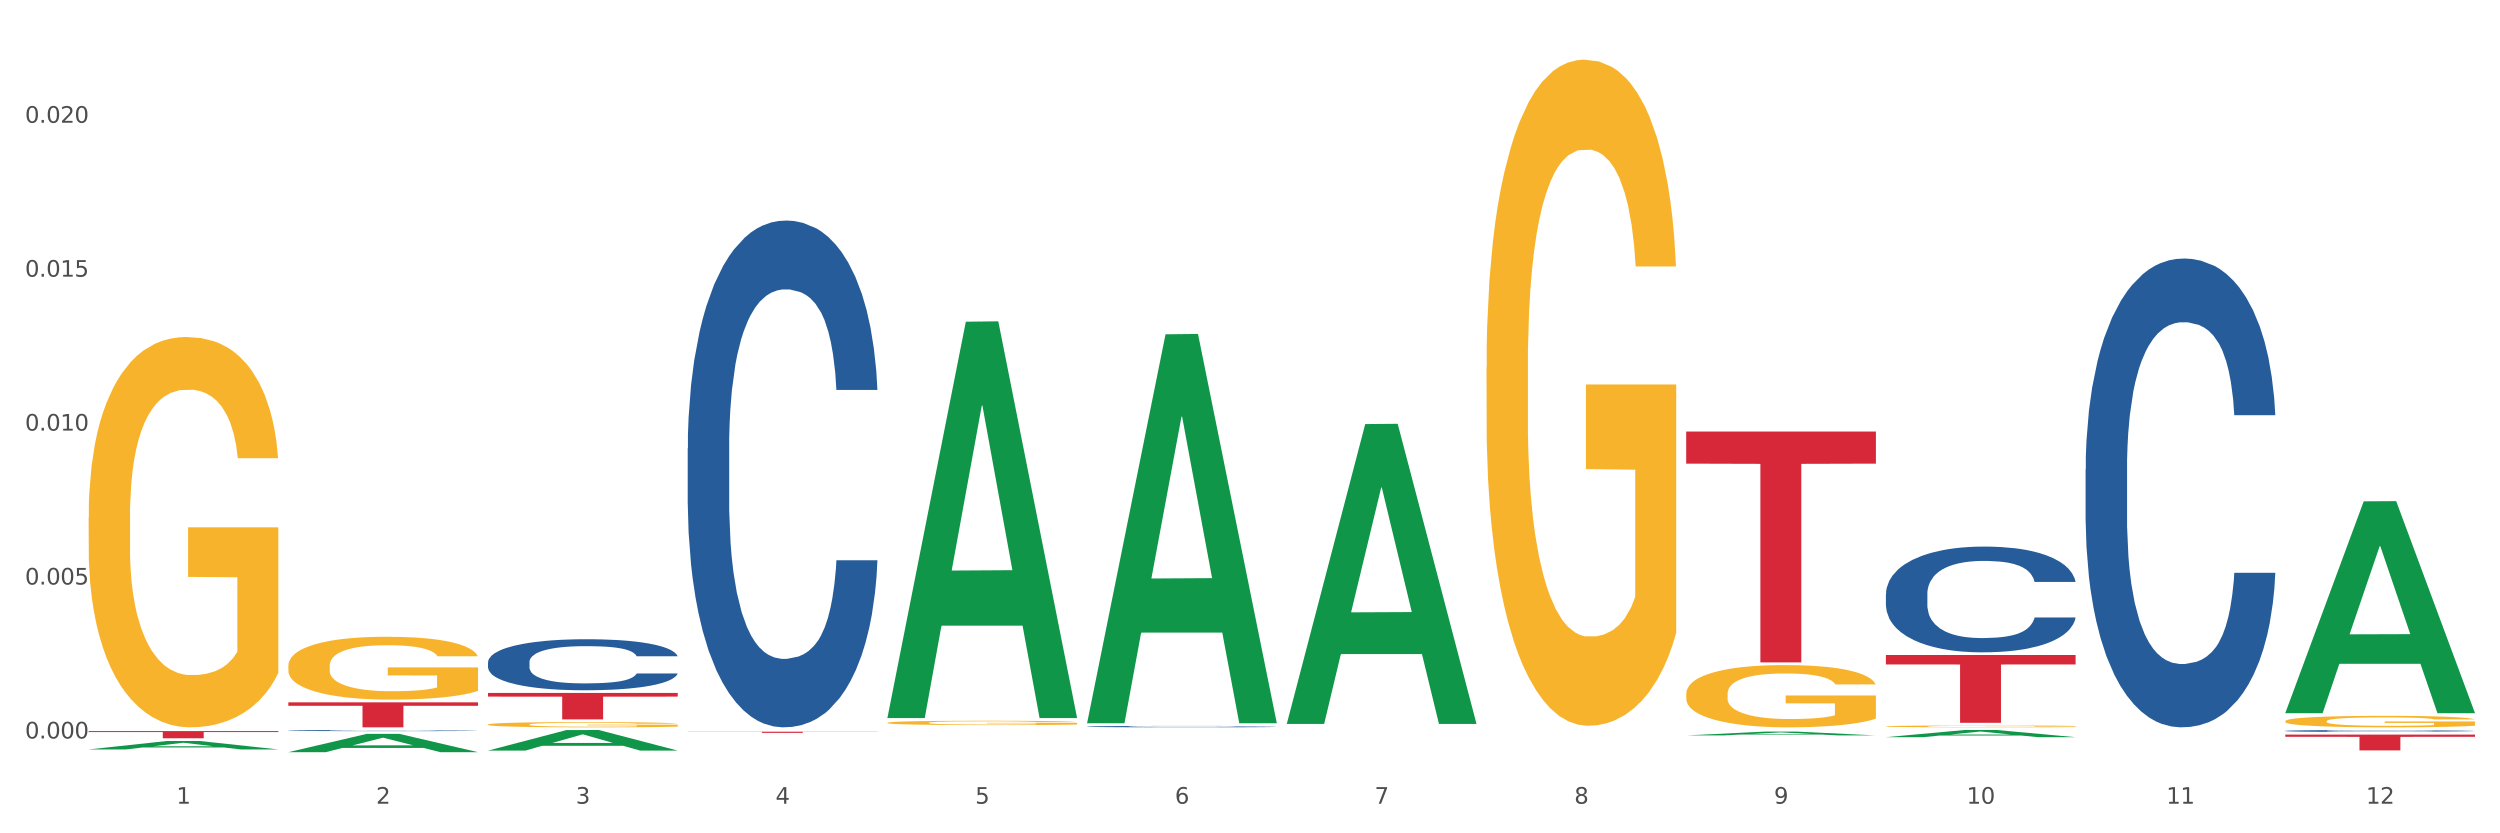
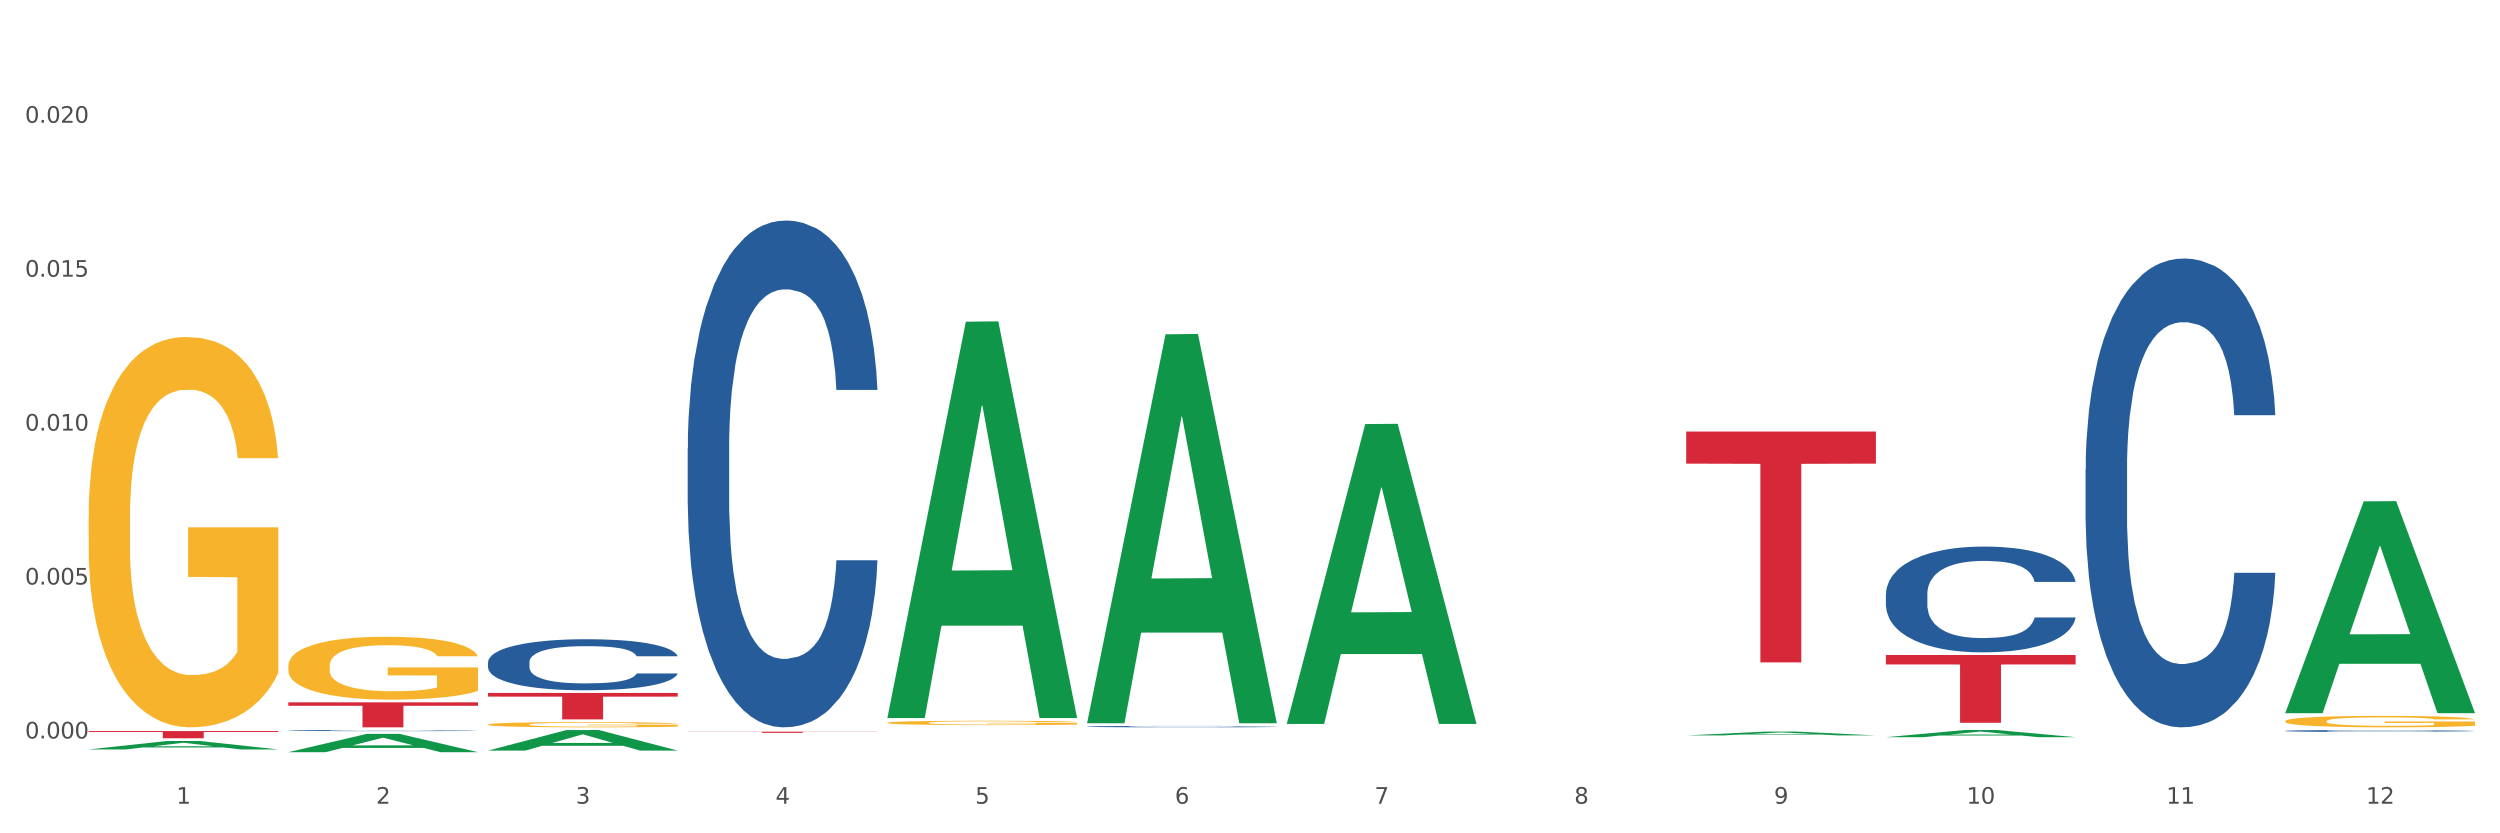
<svg xmlns="http://www.w3.org/2000/svg" xmlns:xlink="http://www.w3.org/1999/xlink" width="1080pt" height="360pt" viewBox="0 0 1080 360" version="1.1">
  <rect x="0" y="0" width="1080" height="360" fill="#333333" stroke="none" />
  <defs>
    <style type="text/css">*{stroke-linejoin: round; stroke-linecap: butt}</style>
  </defs>
  <g id="figure_1">
    <g id="patch_1">
      <path d="M 0 360  L 1080 360  L 1080 0  L 0 0  z " style="fill: #ffffff; stroke: #ffffff; stroke-linejoin: miter" />
    </g>
    <g id="axes_1">
      <g id="matplotlib.axis_1">
        <g id="xtick_1">
          <g id="text_1">
            <g style="fill: #4d4d4d" transform="translate(76.207 347.204) scale(0.096 -0.096)">
              <defs>
                <path id="DejaVuSans-31" d="M 794 531  L 1825 531  L 1825 4091  L 703 3866  L 703 4441  L 1819 4666  L 2450 4666  L 2450 531  L 3481 531  L 3481 0  L 794 0  L 794 531  z " transform="scale(0.016)" />
              </defs>
              <use xlink:href="#DejaVuSans-31" />
            </g>
          </g>
        </g>
        <g id="xtick_2">
          <g id="text_2">
            <g style="fill: #4d4d4d" transform="translate(162.476 347.204) scale(0.096 -0.096)">
              <defs>
                <path id="DejaVuSans-32" d="M 1228 531  L 3431 531  L 3431 0  L 469 0  L 469 531  Q 828 903 1448 1529  Q 2069 2156 2228 2338  Q 2531 2678 2651 2914  Q 2772 3150 2772 3378  Q 2772 3750 2511 3984  Q 2250 4219 1831 4219  Q 1534 4219 1204 4116  Q 875 4013 500 3803  L 500 4441  Q 881 4594 1212 4672  Q 1544 4750 1819 4750  Q 2544 4750 2975 4387  Q 3406 4025 3406 3419  Q 3406 3131 3298 2873  Q 3191 2616 2906 2266  Q 2828 2175 2409 1742  Q 1991 1309 1228 531  z " transform="scale(0.016)" />
              </defs>
              <use xlink:href="#DejaVuSans-32" />
            </g>
          </g>
        </g>
        <g id="xtick_3">
          <g id="text_3">
            <g style="fill: #4d4d4d" transform="translate(248.745 347.204) scale(0.096 -0.096)">
              <defs>
                <path id="DejaVuSans-33" d="M 2597 2516  Q 3050 2419 3304 2112  Q 3559 1806 3559 1356  Q 3559 666 3084 287  Q 2609 -91 1734 -91  Q 1441 -91 1130 -33  Q 819 25 488 141  L 488 750  Q 750 597 1062 519  Q 1375 441 1716 441  Q 2309 441 2620 675  Q 2931 909 2931 1356  Q 2931 1769 2642 2001  Q 2353 2234 1838 2234  L 1294 2234  L 1294 2753  L 1863 2753  Q 2328 2753 2575 2939  Q 2822 3125 2822 3475  Q 2822 3834 2567 4026  Q 2313 4219 1838 4219  Q 1578 4219 1281 4162  Q 984 4106 628 3988  L 628 4550  Q 988 4650 1302 4700  Q 1616 4750 1894 4750  Q 2613 4750 3031 4423  Q 3450 4097 3450 3541  Q 3450 3153 3228 2886  Q 3006 2619 2597 2516  z " transform="scale(0.016)" />
              </defs>
              <use xlink:href="#DejaVuSans-33" />
            </g>
          </g>
        </g>
        <g id="xtick_4">
          <g id="text_4">
            <g style="fill: #4d4d4d" transform="translate(335.014 347.204) scale(0.096 -0.096)">
              <defs>
                <path id="DejaVuSans-34" d="M 2419 4116  L 825 1625  L 2419 1625  L 2419 4116  z M 2253 4666  L 3047 4666  L 3047 1625  L 3713 1625  L 3713 1100  L 3047 1100  L 3047 0  L 2419 0  L 2419 1100  L 313 1100  L 313 1709  L 2253 4666  z " transform="scale(0.016)" />
              </defs>
              <use xlink:href="#DejaVuSans-34" />
            </g>
          </g>
        </g>
        <g id="xtick_5">
          <g id="text_5">
            <g style="fill: #4d4d4d" transform="translate(421.284 347.204) scale(0.096 -0.096)">
              <defs>
                <path id="DejaVuSans-35" d="M 691 4666  L 3169 4666  L 3169 4134  L 1269 4134  L 1269 2991  Q 1406 3038 1543 3061  Q 1681 3084 1819 3084  Q 2600 3084 3056 2656  Q 3513 2228 3513 1497  Q 3513 744 3044 326  Q 2575 -91 1722 -91  Q 1428 -91 1123 -41  Q 819 9 494 109  L 494 744  Q 775 591 1075 516  Q 1375 441 1709 441  Q 2250 441 2565 725  Q 2881 1009 2881 1497  Q 2881 1984 2565 2268  Q 2250 2553 1709 2553  Q 1456 2553 1204 2497  Q 953 2441 691 2322  L 691 4666  z " transform="scale(0.016)" />
              </defs>
              <use xlink:href="#DejaVuSans-35" />
            </g>
          </g>
        </g>
        <g id="xtick_6">
          <g id="text_6">
            <g style="fill: #4d4d4d" transform="translate(507.553 347.204) scale(0.096 -0.096)">
              <defs>
                <path id="DejaVuSans-36" d="M 2113 2584  Q 1688 2584 1439 2293  Q 1191 2003 1191 1497  Q 1191 994 1439 701  Q 1688 409 2113 409  Q 2538 409 2786 701  Q 3034 994 3034 1497  Q 3034 2003 2786 2293  Q 2538 2584 2113 2584  z M 3366 4563  L 3366 3988  Q 3128 4100 2886 4159  Q 2644 4219 2406 4219  Q 1781 4219 1451 3797  Q 1122 3375 1075 2522  Q 1259 2794 1537 2939  Q 1816 3084 2150 3084  Q 2853 3084 3261 2657  Q 3669 2231 3669 1497  Q 3669 778 3244 343  Q 2819 -91 2113 -91  Q 1303 -91 875 529  Q 447 1150 447 2328  Q 447 3434 972 4092  Q 1497 4750 2381 4750  Q 2619 4750 2861 4703  Q 3103 4656 3366 4563  z " transform="scale(0.016)" />
              </defs>
              <use xlink:href="#DejaVuSans-36" />
            </g>
          </g>
        </g>
        <g id="xtick_7">
          <g id="text_7">
            <g style="fill: #4d4d4d" transform="translate(593.822 347.204) scale(0.096 -0.096)">
              <defs>
                <path id="DejaVuSans-37" d="M 525 4666  L 3525 4666  L 3525 4397  L 1831 0  L 1172 0  L 2766 4134  L 525 4134  L 525 4666  z " transform="scale(0.016)" />
              </defs>
              <use xlink:href="#DejaVuSans-37" />
            </g>
          </g>
        </g>
        <g id="xtick_8">
          <g id="text_8">
            <g style="fill: #4d4d4d" transform="translate(680.091 347.204) scale(0.096 -0.096)">
              <defs>
                <path id="DejaVuSans-38" d="M 2034 2216  Q 1584 2216 1326 1975  Q 1069 1734 1069 1313  Q 1069 891 1326 650  Q 1584 409 2034 409  Q 2484 409 2743 651  Q 3003 894 3003 1313  Q 3003 1734 2745 1975  Q 2488 2216 2034 2216  z M 1403 2484  Q 997 2584 770 2862  Q 544 3141 544 3541  Q 544 4100 942 4425  Q 1341 4750 2034 4750  Q 2731 4750 3128 4425  Q 3525 4100 3525 3541  Q 3525 3141 3298 2862  Q 3072 2584 2669 2484  Q 3125 2378 3379 2068  Q 3634 1759 3634 1313  Q 3634 634 3220 271  Q 2806 -91 2034 -91  Q 1263 -91 848 271  Q 434 634 434 1313  Q 434 1759 690 2068  Q 947 2378 1403 2484  z M 1172 3481  Q 1172 3119 1398 2916  Q 1625 2713 2034 2713  Q 2441 2713 2670 2916  Q 2900 3119 2900 3481  Q 2900 3844 2670 4047  Q 2441 4250 2034 4250  Q 1625 4250 1398 4047  Q 1172 3844 1172 3481  z " transform="scale(0.016)" />
              </defs>
              <use xlink:href="#DejaVuSans-38" />
            </g>
          </g>
        </g>
        <g id="xtick_9">
          <g id="text_9">
            <g style="fill: #4d4d4d" transform="translate(766.361 347.204) scale(0.096 -0.096)">
              <defs>
                <path id="DejaVuSans-39" d="M 703 97  L 703 672  Q 941 559 1184 500  Q 1428 441 1663 441  Q 2288 441 2617 861  Q 2947 1281 2994 2138  Q 2813 1869 2534 1725  Q 2256 1581 1919 1581  Q 1219 1581 811 2004  Q 403 2428 403 3163  Q 403 3881 828 4315  Q 1253 4750 1959 4750  Q 2769 4750 3195 4129  Q 3622 3509 3622 2328  Q 3622 1225 3098 567  Q 2575 -91 1691 -91  Q 1453 -91 1209 -44  Q 966 3 703 97  z M 1959 2075  Q 2384 2075 2632 2365  Q 2881 2656 2881 3163  Q 2881 3666 2632 3958  Q 2384 4250 1959 4250  Q 1534 4250 1286 3958  Q 1038 3666 1038 3163  Q 1038 2656 1286 2365  Q 1534 2075 1959 2075  z " transform="scale(0.016)" />
              </defs>
              <use xlink:href="#DejaVuSans-39" />
            </g>
          </g>
        </g>
        <g id="xtick_10">
          <g id="text_10">
            <g style="fill: #4d4d4d" transform="translate(849.576 347.204) scale(0.096 -0.096)">
              <defs>
                <path id="DejaVuSans-30" d="M 2034 4250  Q 1547 4250 1301 3770  Q 1056 3291 1056 2328  Q 1056 1369 1301 889  Q 1547 409 2034 409  Q 2525 409 2770 889  Q 3016 1369 3016 2328  Q 3016 3291 2770 3770  Q 2525 4250 2034 4250  z M 2034 4750  Q 2819 4750 3233 4129  Q 3647 3509 3647 2328  Q 3647 1150 3233 529  Q 2819 -91 2034 -91  Q 1250 -91 836 529  Q 422 1150 422 2328  Q 422 3509 836 4129  Q 1250 4750 2034 4750  z " transform="scale(0.016)" />
              </defs>
              <use xlink:href="#DejaVuSans-31" />
              <use xlink:href="#DejaVuSans-30" transform="translate(63.623 0)" />
            </g>
          </g>
        </g>
        <g id="xtick_11">
          <g id="text_11">
            <g style="fill: #4d4d4d" transform="translate(935.845 347.204) scale(0.096 -0.096)">
              <use xlink:href="#DejaVuSans-31" />
              <use xlink:href="#DejaVuSans-31" transform="translate(63.623 0)" />
            </g>
          </g>
        </g>
        <g id="xtick_12">
          <g id="text_12">
            <g style="fill: #4d4d4d" transform="translate(1022.114 347.204) scale(0.096 -0.096)">
              <use xlink:href="#DejaVuSans-31" />
              <use xlink:href="#DejaVuSans-32" transform="translate(63.623 0)" />
            </g>
          </g>
        </g>
        <g id="xtick_13" />
        <g id="xtick_14" />
        <g id="xtick_15" />
        <g id="xtick_16" />
        <g id="xtick_17" />
        <g id="xtick_18" />
        <g id="xtick_19" />
        <g id="xtick_20" />
        <g id="xtick_21" />
        <g id="xtick_22" />
        <g id="xtick_23" />
      </g>
      <g id="matplotlib.axis_2">
        <g id="ytick_1">
          <g id="text_13">
            <g style="fill: #4d4d4d" transform="translate(10.8 319.019) scale(0.096 -0.096)">
              <defs>
                <path id="DejaVuSans-2e" d="M 684 794  L 1344 794  L 1344 0  L 684 0  L 684 794  z " transform="scale(0.016)" />
              </defs>
              <use xlink:href="#DejaVuSans-30" />
              <use xlink:href="#DejaVuSans-2e" transform="translate(63.623 0)" />
              <use xlink:href="#DejaVuSans-30" transform="translate(95.41 0)" />
              <use xlink:href="#DejaVuSans-30" transform="translate(159.033 0)" />
              <use xlink:href="#DejaVuSans-30" transform="translate(222.656 0)" />
            </g>
          </g>
        </g>
        <g id="ytick_2">
          <g id="text_14">
            <g style="fill: #4d4d4d" transform="translate(10.8 252.523) scale(0.096 -0.096)">
              <use xlink:href="#DejaVuSans-30" />
              <use xlink:href="#DejaVuSans-2e" transform="translate(63.623 0)" />
              <use xlink:href="#DejaVuSans-30" transform="translate(95.41 0)" />
              <use xlink:href="#DejaVuSans-30" transform="translate(159.033 0)" />
              <use xlink:href="#DejaVuSans-35" transform="translate(222.656 0)" />
            </g>
          </g>
        </g>
        <g id="ytick_3">
          <g id="text_15">
            <g style="fill: #4d4d4d" transform="translate(10.8 186.027) scale(0.096 -0.096)">
              <use xlink:href="#DejaVuSans-30" />
              <use xlink:href="#DejaVuSans-2e" transform="translate(63.623 0)" />
              <use xlink:href="#DejaVuSans-30" transform="translate(95.41 0)" />
              <use xlink:href="#DejaVuSans-31" transform="translate(159.033 0)" />
              <use xlink:href="#DejaVuSans-30" transform="translate(222.656 0)" />
            </g>
          </g>
        </g>
        <g id="ytick_4">
          <g id="text_16">
            <g style="fill: #4d4d4d" transform="translate(10.8 119.531) scale(0.096 -0.096)">
              <use xlink:href="#DejaVuSans-30" />
              <use xlink:href="#DejaVuSans-2e" transform="translate(63.623 0)" />
              <use xlink:href="#DejaVuSans-30" transform="translate(95.41 0)" />
              <use xlink:href="#DejaVuSans-31" transform="translate(159.033 0)" />
              <use xlink:href="#DejaVuSans-35" transform="translate(222.656 0)" />
            </g>
          </g>
        </g>
        <g id="ytick_5">
          <g id="text_17">
            <g style="fill: #4d4d4d" transform="translate(10.8 53.035) scale(0.096 -0.096)">
              <use xlink:href="#DejaVuSans-30" />
              <use xlink:href="#DejaVuSans-2e" transform="translate(63.623 0)" />
              <use xlink:href="#DejaVuSans-30" transform="translate(95.41 0)" />
              <use xlink:href="#DejaVuSans-32" transform="translate(159.033 0)" />
              <use xlink:href="#DejaVuSans-30" transform="translate(222.656 0)" />
            </g>
          </g>
        </g>
        <g id="ytick_6" />
        <g id="ytick_7" />
        <g id="ytick_8" />
        <g id="ytick_9" />
        <g id="ytick_10" />
      </g>
      <g id="PolyCollection_1">
        <path d="M 38.283 323.752  L 38.367 323.749  L 72.164 320.106  L 86.189 320.102  L 120.239 323.759  L 104.017 323.759  L 96.666 322.908  L 61.771 322.908  L 61.518 322.921  L 54.421 323.759  L 38.283 323.759  L 38.283 323.752  L 66.165 322.399  L 92.272 322.396  L 79.345 320.882  L 79.176 320.875  L 79.007 320.885  L 66.08 322.396  L 66.165 322.399  L 38.283 323.752  z " clip-path="url(#pbfc8b47872)" style="fill: #109648" />
        <path d="M 728.437 186.43  L 810.392 186.43  L 810.392 200.289  L 778.154 200.383  L 778.154 286.159  L 760.481 286.159  L 760.481 200.383  L 728.437 200.289  L 728.437 186.524  L 728.437 186.43  z " clip-path="url(#pbfc8b47872)" style="fill: #d62839" />
        <path d="M 297.091 316.087  L 379.046 316.087  L 379.046 316.158  L 346.808 316.159  L 346.808 316.598  L 329.135 316.598  L 329.135 316.159  L 297.091 316.158  L 297.091 316.088  L 297.091 316.087  z " clip-path="url(#pbfc8b47872)" style="fill: #d62839" />
        <path d="M 38.283 223.504  L 38.38 223.35  L 38.38 217.806  L 38.573 213.032  L 39.541 201.482  L 40.992 191.933  L 42.057 186.851  L 43.121 182.693  L 44.379 178.535  L 45.927 174.223  L 48.733 167.909  L 50.475 164.675  L 52.603 161.286  L 56.474 156.358  L 59.28 153.586  L 62.183 151.276  L 66.924 148.504  L 70.02 147.272  L 73.31 146.348  L 77.277 145.732  L 80.277 145.578  L 86.857 146.04  L 92.469 147.426  L 95.178 148.504  L 98.661 150.352  L 100.5 151.584  L 103.499 154.048  L 106.596 157.282  L 108.724 160.054  L 111.917 165.291  L 114.336 170.527  L 116.562 176.995  L 117.723 181.461  L 118.594 185.619  L 119.368 190.393  L 120.142 197.94  L 102.725 197.94  L 102.048 192.549  L 100.983 187.467  L 99.435 182.539  L 98.081 179.459  L 95.758 175.609  L 93.63 173.145  L 91.404 171.297  L 88.695 169.757  L 86.566 168.987  L 83.567 168.371  L 77.664 168.525  L 73.697 169.757  L 70.988 171.297  L 69.246 172.683  L 67.698 174.223  L 65.956 176.379  L 63.924 179.613  L 62.473 182.539  L 61.022 186.235  L 59.86 189.931  L 58.796 194.243  L 57.925 198.864  L 57.248 203.638  L 56.667 209.49  L 56.184 219.192  L 56.184 240.291  L 56.377 245.065  L 56.861 251.379  L 57.441 256.153  L 58.409 261.851  L 59.28 265.702  L 60.925 271.246  L 62.763 275.866  L 64.215 278.792  L 65.666 281.256  L 68.182 284.644  L 70.988 287.416  L 73.407 289.11  L 76.697 290.65  L 78.922 291.266  L 80.857 291.574  L 85.599 291.574  L 88.985 291.112  L 92.759 290.034  L 95.662 288.648  L 98.081 286.954  L 100.79 284.182  L 102.532 281.564  L 102.532 249.377  L 81.244 249.223  L 81.244 227.816  L 120.239 227.816  L 120.239 290.65  L 118.594 293.884  L 116.755 296.81  L 114.82 299.429  L 111.917 302.663  L 108.434 305.743  L 105.338 307.899  L 102.048 309.747  L 98.177 311.441  L 93.146 312.981  L 90.05 313.597  L 86.179 314.059  L 81.631 314.213  L 77.664 313.905  L 73.794 313.135  L 69.73 311.749  L 65.763 309.747  L 62.763 307.745  L 59.764 305.281  L 56.571 302.047  L 54.055 298.966  L 52.12 296.194  L 49.991 292.652  L 47.669 288.032  L 45.927 283.874  L 44.379 279.562  L 42.734 274.018  L 41.573 269.244  L 40.412 263.237  L 39.734 258.771  L 38.96 251.841  L 38.38 242.139  L 38.283 223.504  z " clip-path="url(#pbfc8b47872)" style="fill: #f7b32b" />
        <path d="M 124.552 303.404  L 206.508 303.404  L 206.508 304.906  L 174.269 304.916  L 174.269 314.213  L 156.597 314.213  L 156.597 304.916  L 124.552 304.906  L 124.552 303.414  L 124.552 303.404  z " clip-path="url(#pbfc8b47872)" style="fill: #d62839" />
        <path d="M 38.283 315.818  L 120.239 315.818  L 120.239 316.253  L 88 316.256  L 88 318.944  L 70.327 318.944  L 70.327 316.256  L 38.283 316.253  L 38.283 315.821  L 38.283 315.818  z " clip-path="url(#pbfc8b47872)" style="fill: #d62839" />
        <path d="M 124.552 315.591  L 124.649 315.591  L 124.649 315.578  L 124.94 315.561  L 126.005 315.53  L 127.362 315.506  L 129.687 315.479  L 130.946 315.467  L 132.593 315.454  L 135.983 315.433  L 139.858 315.415  L 142.571 315.405  L 144.605 315.399  L 149.158 315.388  L 151.774 315.383  L 154.486 315.379  L 156.811 315.376  L 160.686 315.373  L 163.786 315.372  L 167.371 315.371  L 170.374 315.372  L 174.346 315.374  L 180.158 315.379  L 182.386 315.382  L 185.389 315.387  L 188.489 315.395  L 191.008 315.402  L 193.914 315.412  L 196.917 315.426  L 199.824 315.443  L 201.858 315.458  L 203.505 315.475  L 204.958 315.495  L 206.024 315.517  L 206.508 315.535  L 188.78 315.535  L 188.296 315.519  L 187.327 315.501  L 186.358 315.489  L 185.292 315.479  L 183.646 315.468  L 182.192 315.46  L 179.771 315.452  L 177.543 315.447  L 175.702 315.443  L 173.474 315.441  L 168.727 315.438  L 165.336 315.438  L 163.205 315.439  L 160.589 315.441  L 158.361 315.444  L 155.746 315.45  L 153.711 315.455  L 151.677 315.463  L 150.515 315.468  L 148.771 315.478  L 147.608 315.486  L 146.058 315.5  L 145.186 315.51  L 143.636 315.536  L 142.958 315.554  L 142.668 315.567  L 142.474 315.582  L 142.474 315.651  L 143.055 315.683  L 143.54 315.696  L 144.315 315.711  L 145.768 315.731  L 147.899 315.75  L 150.127 315.764  L 151.968 315.773  L 153.711 315.779  L 155.455 315.784  L 157.586 315.788  L 159.33 315.791  L 161.946 315.794  L 165.046 315.795  L 167.468 315.795  L 172.408 315.793  L 174.636 315.79  L 176.768 315.787  L 179.092 315.782  L 180.933 315.777  L 181.999 315.773  L 183.742 315.765  L 185.099 315.756  L 186.261 315.745  L 187.036 315.736  L 187.908 315.723  L 188.586 315.708  L 188.78 315.7  L 206.508 315.7  L 206.12 315.716  L 205.442 315.731  L 204.086 315.752  L 203.02 315.765  L 201.374 315.779  L 199.63 315.792  L 197.208 315.806  L 194.98 315.816  L 192.655 315.825  L 190.136 315.833  L 185.583 315.844  L 183.936 315.847  L 180.449 315.853  L 177.736 315.856  L 173.764 315.859  L 169.696 315.861  L 165.433 315.861  L 161.655 315.86  L 157.49 315.858  L 154.874 315.855  L 151.968 315.851  L 148.577 315.845  L 145.38 315.837  L 142.377 315.828  L 139.568 315.818  L 136.952 315.806  L 133.562 315.787  L 131.043 315.768  L 129.202 315.751  L 127.943 315.736  L 126.683 315.717  L 126.005 315.704  L 124.94 315.673  L 124.552 315.644  L 124.552 315.591  z " clip-path="url(#pbfc8b47872)" style="fill: #255c99" />
        <path d="M 210.821 286.054  L 210.918 286.034  L 210.918 285.47  L 211.209 284.705  L 212.275 283.296  L 213.631 282.228  L 215.956 280.98  L 217.215 280.456  L 218.862 279.872  L 222.253 278.926  L 226.128 278.12  L 228.84 277.677  L 230.874 277.396  L 235.428 276.892  L 238.043 276.671  L 240.756 276.489  L 243.081 276.369  L 246.956 276.228  L 250.056 276.167  L 253.64 276.147  L 256.643 276.167  L 260.615 276.248  L 266.427 276.489  L 268.655 276.63  L 271.659 276.872  L 274.759 277.194  L 277.277 277.516  L 280.183 277.98  L 283.187 278.584  L 286.093 279.349  L 288.127 280.054  L 289.774 280.799  L 291.227 281.705  L 292.293 282.691  L 292.777 283.517  L 275.049 283.517  L 274.565 282.772  L 273.596 281.967  L 272.627 281.423  L 271.562 280.98  L 269.915 280.476  L 268.462 280.154  L 266.04 279.772  L 263.812 279.53  L 261.971 279.389  L 259.743 279.268  L 254.996 279.147  L 251.606 279.147  L 249.474 279.188  L 246.859 279.288  L 244.631 279.429  L 242.015 279.671  L 239.981 279.933  L 237.946 280.275  L 236.784 280.517  L 235.04 280.96  L 233.878 281.322  L 232.328 281.946  L 231.456 282.389  L 229.906 283.537  L 229.228 284.383  L 228.937 284.967  L 228.743 285.611  L 228.743 288.752  L 229.324 290.162  L 229.809 290.766  L 230.584 291.451  L 232.037 292.337  L 234.168 293.203  L 236.396 293.827  L 238.237 294.209  L 239.981 294.491  L 241.724 294.713  L 243.856 294.914  L 245.599 295.035  L 248.215 295.156  L 251.315 295.216  L 253.737 295.216  L 258.677 295.116  L 260.905 295.015  L 263.037 294.874  L 265.362 294.652  L 267.202 294.411  L 268.268 294.23  L 270.012 293.847  L 271.368 293.444  L 272.53 292.981  L 273.305 292.578  L 274.177 291.974  L 274.855 291.29  L 275.049 290.927  L 292.777 290.927  L 292.39 291.652  L 291.712 292.357  L 290.355 293.303  L 289.29 293.847  L 287.643 294.511  L 285.899 295.075  L 283.477 295.7  L 281.249 296.163  L 278.924 296.565  L 276.405 296.928  L 271.852 297.431  L 270.205 297.572  L 266.718 297.814  L 264.005 297.955  L 260.034 298.096  L 255.965 298.176  L 251.702 298.196  L 247.924 298.156  L 243.759 298.035  L 241.143 297.915  L 238.237 297.733  L 234.846 297.451  L 231.649 297.109  L 228.646 296.706  L 225.837 296.243  L 223.221 295.72  L 219.831 294.854  L 217.312 294.008  L 215.471 293.223  L 214.212 292.558  L 212.953 291.713  L 212.275 291.129  L 211.209 289.719  L 210.821 288.41  L 210.821 286.054  z " clip-path="url(#pbfc8b47872)" style="fill: #255c99" />
        <path d="M 297.091 193.645  L 297.187 193.445  L 297.187 187.846  L 297.478 180.248  L 298.544 166.252  L 299.9 155.655  L 302.225 143.258  L 303.484 138.059  L 305.131 132.261  L 308.522 122.863  L 312.397 114.866  L 315.109 110.467  L 317.144 107.667  L 321.697 102.669  L 324.312 100.469  L 327.025 98.67  L 329.35 97.47  L 333.225 96.071  L 336.325 95.471  L 339.909 95.271  L 342.912 95.471  L 346.884 96.27  L 352.697 98.67  L 354.925 100.069  L 357.928 102.469  L 361.028 105.668  L 363.546 108.867  L 366.453 113.466  L 369.456 119.464  L 372.362 127.062  L 374.396 134.06  L 376.043 141.459  L 377.496 150.456  L 378.562 160.254  L 379.046 168.451  L 361.318 168.451  L 360.834 161.053  L 359.865 153.055  L 358.896 147.657  L 357.831 143.258  L 356.184 138.259  L 354.731 135.06  L 352.309 131.261  L 350.081 128.862  L 348.24 127.462  L 346.012 126.263  L 341.265 125.063  L 337.875 125.063  L 335.744 125.463  L 333.128 126.462  L 330.9 127.862  L 328.284 130.261  L 326.25 132.861  L 324.215 136.26  L 323.053 138.659  L 321.309 143.058  L 320.147 146.657  L 318.597 152.856  L 317.725 157.254  L 316.175 168.651  L 315.497 177.049  L 315.206 182.848  L 315.012 189.246  L 315.012 220.438  L 315.594 234.434  L 316.078 240.432  L 316.853 247.231  L 318.306 256.028  L 320.437 264.626  L 322.665 270.824  L 324.506 274.623  L 326.25 277.423  L 327.994 279.622  L 330.125 281.622  L 331.869 282.821  L 334.484 284.021  L 337.584 284.621  L 340.006 284.621  L 344.947 283.621  L 347.175 282.621  L 349.306 281.222  L 351.631 279.022  L 353.472 276.623  L 354.537 274.823  L 356.281 271.024  L 357.637 267.025  L 358.8 262.427  L 359.575 258.428  L 360.446 252.429  L 361.125 245.631  L 361.318 242.032  L 379.046 242.032  L 378.659 249.23  L 377.981 256.228  L 376.625 265.626  L 375.559 271.024  L 373.912 277.623  L 372.168 283.221  L 369.746 289.419  L 367.518 294.018  L 365.193 298.017  L 362.675 301.616  L 358.121 306.615  L 356.475 308.015  L 352.987 310.414  L 350.275 311.814  L 346.303 313.213  L 342.234 314.013  L 337.972 314.213  L 334.194 313.813  L 330.028 312.613  L 327.412 311.414  L 324.506 309.614  L 321.115 306.815  L 317.919 303.416  L 314.916 299.417  L 312.106 294.818  L 309.491 289.619  L 306.1 281.022  L 303.581 272.624  L 301.741 264.826  L 300.481 258.228  L 299.222 249.83  L 298.544 244.031  L 297.478 230.035  L 297.091 217.039  L 297.091 193.645  z " clip-path="url(#pbfc8b47872)" style="fill: #255c99" />
        <path d="M 469.629 313.877  L 469.726 313.877  L 469.726 313.861  L 470.017 313.84  L 471.082 313.801  L 472.438 313.771  L 474.763 313.737  L 476.023 313.722  L 477.67 313.706  L 481.06 313.68  L 484.935 313.658  L 487.648 313.646  L 489.682 313.638  L 494.235 313.624  L 496.851 313.618  L 499.563 313.613  L 501.888 313.609  L 505.763 313.605  L 508.863 313.604  L 512.448 313.603  L 515.451 313.604  L 519.422 313.606  L 525.235 313.613  L 527.463 313.617  L 530.466 313.623  L 533.566 313.632  L 536.085 313.641  L 538.991 313.654  L 541.994 313.671  L 544.9 313.692  L 546.935 313.711  L 548.582 313.732  L 550.035 313.757  L 551.1 313.784  L 551.585 313.807  L 533.857 313.807  L 533.372 313.786  L 532.404 313.764  L 531.435 313.749  L 530.369 313.737  L 528.722 313.723  L 527.269 313.714  L 524.847 313.703  L 522.619 313.697  L 520.779 313.693  L 518.551 313.69  L 513.804 313.686  L 510.413 313.686  L 508.282 313.687  L 505.666 313.69  L 503.438 313.694  L 500.823 313.701  L 498.788 313.708  L 496.754 313.717  L 495.591 313.724  L 493.848 313.736  L 492.685 313.746  L 491.135 313.764  L 490.263 313.776  L 488.713 313.808  L 488.035 313.831  L 487.745 313.847  L 487.551 313.865  L 487.551 313.952  L 488.132 313.991  L 488.616 314.007  L 489.391 314.026  L 490.845 314.051  L 492.976 314.075  L 495.204 314.092  L 497.044 314.103  L 498.788 314.11  L 500.532 314.117  L 502.663 314.122  L 504.407 314.126  L 507.023 314.129  L 510.123 314.131  L 512.544 314.131  L 517.485 314.128  L 519.713 314.125  L 521.844 314.121  L 524.169 314.115  L 526.01 314.108  L 527.076 314.103  L 528.819 314.093  L 530.176 314.082  L 531.338 314.069  L 532.113 314.058  L 532.985 314.041  L 533.663 314.022  L 533.857 314.012  L 551.585 314.012  L 551.197 314.032  L 550.519 314.051  L 549.163 314.078  L 548.097 314.093  L 546.45 314.111  L 544.707 314.127  L 542.285 314.144  L 540.057 314.157  L 537.732 314.168  L 535.213 314.178  L 530.66 314.192  L 529.013 314.196  L 525.526 314.202  L 522.813 314.206  L 518.841 314.21  L 514.772 314.212  L 510.51 314.213  L 506.732 314.212  L 502.566 314.208  L 499.951 314.205  L 497.044 314.2  L 493.654 314.192  L 490.457 314.183  L 487.454 314.172  L 484.645 314.159  L 482.029 314.144  L 478.638 314.121  L 476.12 314.097  L 474.279 314.075  L 473.02 314.057  L 471.76 314.034  L 471.082 314.018  L 470.017 313.979  L 469.629 313.942  L 469.629 313.877  z " clip-path="url(#pbfc8b47872)" style="fill: #255c99" />
        <path d="M 814.706 256.649  L 814.803 256.607  L 814.803 255.439  L 815.093 253.853  L 816.159 250.932  L 817.515 248.721  L 819.84 246.134  L 821.1 245.049  L 822.746 243.839  L 826.137 241.877  L 830.012 240.208  L 832.724 239.29  L 834.759 238.706  L 839.312 237.663  L 841.928 237.204  L 844.64 236.829  L 846.965 236.578  L 850.84 236.286  L 853.94 236.161  L 857.524 236.119  L 860.527 236.161  L 864.499 236.328  L 870.312 236.829  L 872.54 237.121  L 875.543 237.621  L 878.643 238.289  L 881.162 238.957  L 884.068 239.916  L 887.071 241.168  L 889.977 242.754  L 892.012 244.214  L 893.658 245.758  L 895.112 247.636  L 896.177 249.68  L 896.662 251.391  L 878.934 251.391  L 878.449 249.847  L 877.48 248.178  L 876.512 247.052  L 875.446 246.134  L 873.799 245.09  L 872.346 244.423  L 869.924 243.63  L 867.696 243.129  L 865.856 242.837  L 863.627 242.587  L 858.881 242.336  L 855.49 242.336  L 853.359 242.42  L 850.743 242.629  L 848.515 242.921  L 845.899 243.421  L 843.865 243.964  L 841.831 244.673  L 840.668 245.174  L 838.924 246.092  L 837.762 246.843  L 836.212 248.136  L 835.34 249.054  L 833.79 251.433  L 833.112 253.185  L 832.821 254.395  L 832.628 255.731  L 832.628 262.24  L 833.209 265.161  L 833.693 266.413  L 834.468 267.831  L 835.921 269.667  L 838.053 271.462  L 840.281 272.755  L 842.121 273.548  L 843.865 274.132  L 845.609 274.591  L 847.74 275.008  L 849.484 275.259  L 852.099 275.509  L 855.199 275.634  L 857.621 275.634  L 862.562 275.426  L 864.79 275.217  L 866.921 274.925  L 869.246 274.466  L 871.087 273.965  L 872.152 273.59  L 873.896 272.797  L 875.252 271.962  L 876.415 271.003  L 877.19 270.168  L 878.062 268.916  L 878.74 267.498  L 878.934 266.746  L 896.662 266.746  L 896.274 268.249  L 895.596 269.709  L 894.24 271.67  L 893.174 272.797  L 891.527 274.174  L 889.784 275.342  L 887.362 276.636  L 885.134 277.595  L 882.809 278.43  L 880.29 279.181  L 875.737 280.224  L 874.09 280.516  L 870.602 281.017  L 867.89 281.309  L 863.918 281.601  L 859.849 281.768  L 855.587 281.81  L 851.809 281.726  L 847.643 281.476  L 845.028 281.226  L 842.121 280.85  L 838.731 280.266  L 835.534 279.557  L 832.531 278.722  L 829.721 277.762  L 827.106 276.677  L 823.715 274.883  L 821.196 273.131  L 819.356 271.503  L 818.096 270.126  L 816.837 268.374  L 816.159 267.164  L 815.093 264.243  L 814.706 261.531  L 814.706 256.649  z " clip-path="url(#pbfc8b47872)" style="fill: #255c99" />
        <path d="M 900.975 202.681  L 901.072 202.496  L 901.072 197.317  L 901.363 190.289  L 902.428 177.342  L 903.784 167.539  L 906.109 156.071  L 907.369 151.262  L 909.016 145.898  L 912.406 137.205  L 916.281 129.806  L 918.994 125.737  L 921.028 123.148  L 925.581 118.524  L 928.197 116.489  L 930.909 114.825  L 933.234 113.715  L 937.109 112.42  L 940.209 111.865  L 943.794 111.68  L 946.797 111.865  L 950.768 112.605  L 956.581 114.825  L 958.809 116.119  L 961.812 118.339  L 964.912 121.298  L 967.431 124.258  L 970.337 128.512  L 973.34 134.061  L 976.246 141.089  L 978.281 147.563  L 979.928 154.406  L 981.381 162.73  L 982.446 171.793  L 982.931 179.376  L 965.203 179.376  L 964.718 172.533  L 963.75 165.134  L 962.781 160.14  L 961.715 156.071  L 960.068 151.447  L 958.615 148.488  L 956.193 144.973  L 953.965 142.754  L 952.125 141.459  L 949.897 140.349  L 945.15 139.24  L 941.759 139.24  L 939.628 139.609  L 937.012 140.534  L 934.784 141.829  L 932.169 144.048  L 930.134 146.453  L 928.1 149.597  L 926.937 151.817  L 925.194 155.886  L 924.031 159.215  L 922.481 164.949  L 921.609 169.018  L 920.059 179.561  L 919.381 187.329  L 919.091 192.693  L 918.897 198.612  L 918.897 227.466  L 919.478 240.413  L 919.962 245.962  L 920.737 252.251  L 922.191 260.389  L 924.322 268.343  L 926.55 274.076  L 928.391 277.591  L 930.134 280.18  L 931.878 282.215  L 934.009 284.064  L 935.753 285.174  L 938.369 286.284  L 941.469 286.839  L 943.89 286.839  L 948.831 285.914  L 951.059 284.989  L 953.19 283.694  L 955.515 281.66  L 957.356 279.44  L 958.422 277.776  L 960.165 274.261  L 961.522 270.562  L 962.684 266.308  L 963.459 262.609  L 964.331 257.06  L 965.009 250.771  L 965.203 247.442  L 982.931 247.442  L 982.543 254.101  L 981.865 260.574  L 980.509 269.267  L 979.443 274.261  L 977.796 280.365  L 976.053 285.544  L 973.631 291.278  L 971.403 295.532  L 969.078 299.231  L 966.559 302.56  L 962.006 307.184  L 960.359 308.479  L 956.872 310.699  L 954.159 311.993  L 950.187 313.288  L 946.119 314.028  L 941.856 314.213  L 938.078 313.843  L 933.912 312.733  L 931.297 311.623  L 928.391 309.959  L 925 307.369  L 921.803 304.225  L 918.8 300.526  L 915.991 296.272  L 913.375 291.463  L 909.984 283.509  L 907.466 275.741  L 905.625 268.527  L 904.366 262.424  L 903.106 254.655  L 902.428 249.292  L 901.363 236.344  L 900.975 224.322  L 900.975 202.681  z " clip-path="url(#pbfc8b47872)" style="fill: #255c99" />
        <path d="M 987.244 315.745  L 987.341 315.745  L 987.341 315.723  L 987.632 315.694  L 988.697 315.641  L 990.054 315.601  L 992.379 315.554  L 993.638 315.534  L 995.285 315.512  L 998.675 315.476  L 1002.55 315.446  L 1005.263 315.429  L 1007.297 315.419  L 1011.85 315.4  L 1014.466 315.391  L 1017.178 315.384  L 1019.503 315.38  L 1023.378 315.374  L 1026.478 315.372  L 1030.063 315.371  L 1033.066 315.372  L 1037.038 315.375  L 1042.85 315.384  L 1045.078 315.39  L 1048.081 315.399  L 1051.181 315.411  L 1053.7 315.423  L 1056.606 315.441  L 1059.609 315.463  L 1062.516 315.492  L 1064.55 315.519  L 1066.197 315.547  L 1067.65 315.581  L 1068.716 315.618  L 1069.2 315.65  L 1051.472 315.65  L 1050.988 315.621  L 1050.019 315.591  L 1049.05 315.571  L 1047.985 315.554  L 1046.338 315.535  L 1044.885 315.523  L 1042.463 315.508  L 1040.235 315.499  L 1038.394 315.494  L 1036.166 315.489  L 1031.419 315.485  L 1028.028 315.485  L 1025.897 315.486  L 1023.282 315.49  L 1021.053 315.495  L 1018.438 315.504  L 1016.403 315.514  L 1014.369 315.527  L 1013.207 315.536  L 1011.463 315.553  L 1010.3 315.567  L 1008.75 315.59  L 1007.879 315.607  L 1006.329 315.65  L 1005.65 315.682  L 1005.36 315.704  L 1005.166 315.729  L 1005.166 315.847  L 1005.747 315.9  L 1006.232 315.923  L 1007.007 315.949  L 1008.46 315.983  L 1010.591 316.015  L 1012.819 316.039  L 1014.66 316.053  L 1016.403 316.064  L 1018.147 316.072  L 1020.278 316.08  L 1022.022 316.084  L 1024.638 316.089  L 1027.738 316.091  L 1030.16 316.091  L 1035.1 316.087  L 1037.328 316.084  L 1039.46 316.078  L 1041.785 316.07  L 1043.625 316.061  L 1044.691 316.054  L 1046.435 316.04  L 1047.791 316.024  L 1048.953 316.007  L 1049.728 315.992  L 1050.6 315.969  L 1051.278 315.943  L 1051.472 315.929  L 1069.2 315.929  L 1068.813 315.957  L 1068.134 315.983  L 1066.778 316.019  L 1065.713 316.04  L 1064.066 316.065  L 1062.322 316.086  L 1059.9 316.11  L 1057.672 316.127  L 1055.347 316.142  L 1052.828 316.156  L 1048.275 316.175  L 1046.628 316.18  L 1043.141 316.189  L 1040.428 316.195  L 1036.456 316.2  L 1032.388 316.203  L 1028.125 316.204  L 1024.347 316.202  L 1020.182 316.198  L 1017.566 316.193  L 1014.66 316.186  L 1011.269 316.176  L 1008.072 316.163  L 1005.069 316.148  L 1002.26 316.13  L 999.644 316.11  L 996.254 316.078  L 993.735 316.046  L 991.894 316.016  L 990.635 315.991  L 989.375 315.959  L 988.697 315.937  L 987.632 315.884  L 987.244 315.834  L 987.244 315.745  z " clip-path="url(#pbfc8b47872)" style="fill: #255c99" />
        <path d="M 987.244 311.542  L 987.341 311.538  L 987.341 311.375  L 987.535 311.234  L 988.502 310.894  L 989.954 310.613  L 991.018 310.463  L 992.082 310.341  L 993.34 310.218  L 994.888 310.091  L 997.694 309.906  L 999.436 309.81  L 1001.565 309.711  L 1005.435 309.566  L 1008.241 309.484  L 1011.144 309.416  L 1015.885 309.334  L 1018.982 309.298  L 1022.271 309.271  L 1026.239 309.253  L 1029.238 309.248  L 1035.818 309.262  L 1041.43 309.303  L 1044.139 309.334  L 1047.623 309.389  L 1049.461 309.425  L 1052.461 309.498  L 1055.557 309.593  L 1057.686 309.674  L 1060.879 309.829  L 1063.298 309.983  L 1065.523 310.173  L 1066.684 310.305  L 1067.555 310.427  L 1068.329 310.568  L 1069.103 310.79  L 1051.686 310.79  L 1051.009 310.631  L 1049.945 310.481  L 1048.397 310.336  L 1047.042 310.246  L 1044.72 310.132  L 1042.591 310.06  L 1040.366 310.005  L 1037.656 309.96  L 1035.528 309.937  L 1032.528 309.919  L 1026.626 309.924  L 1022.658 309.96  L 1019.949 310.005  L 1018.207 310.046  L 1016.659 310.091  L 1014.918 310.155  L 1012.886 310.25  L 1011.434 310.336  L 1009.983 310.445  L 1008.822 310.554  L 1007.757 310.681  L 1006.887 310.817  L 1006.209 310.957  L 1005.629 311.13  L 1005.145 311.415  L 1005.145 312.037  L 1005.338 312.177  L 1005.822 312.363  L 1006.403 312.504  L 1007.37 312.671  L 1008.241 312.785  L 1009.886 312.948  L 1011.725 313.084  L 1013.176 313.17  L 1014.627 313.243  L 1017.143 313.342  L 1019.949 313.424  L 1022.368 313.474  L 1025.658 313.519  L 1027.883 313.537  L 1029.819 313.546  L 1034.56 313.546  L 1037.947 313.533  L 1041.72 313.501  L 1044.623 313.46  L 1047.042 313.41  L 1049.751 313.329  L 1051.493 313.252  L 1051.493 312.304  L 1030.206 312.3  L 1030.206 311.669  L 1069.2 311.669  L 1069.2 313.519  L 1067.555 313.614  L 1065.717 313.701  L 1063.781 313.778  L 1060.879 313.873  L 1057.395 313.964  L 1054.299 314.027  L 1051.009 314.081  L 1047.139 314.131  L 1042.107 314.177  L 1039.011 314.195  L 1035.14 314.208  L 1030.593 314.213  L 1026.626 314.204  L 1022.755 314.181  L 1018.691 314.14  L 1014.724 314.081  L 1011.725 314.023  L 1008.725 313.95  L 1005.532 313.855  L 1003.016 313.764  L 1001.081 313.682  L 998.952 313.578  L 996.63 313.442  L 994.888 313.32  L 993.34 313.193  L 991.695 313.03  L 990.534 312.889  L 989.373 312.712  L 988.696 312.581  L 987.922 312.377  L 987.341 312.091  L 987.244 311.542  z " clip-path="url(#pbfc8b47872)" style="fill: #f7b32b" />
-         <path d="M 814.706 313.78  L 814.803 313.779  L 814.803 313.753  L 814.996 313.73  L 815.964 313.675  L 817.415 313.629  L 818.479 313.605  L 819.544 313.585  L 820.802 313.565  L 822.35 313.545  L 825.156 313.515  L 826.898 313.499  L 829.026 313.483  L 832.897 313.46  L 835.703 313.446  L 838.606 313.435  L 843.347 313.422  L 846.443 313.416  L 849.733 313.412  L 853.7 313.409  L 856.7 313.408  L 863.279 313.41  L 868.891 313.417  L 871.601 313.422  L 875.084 313.431  L 876.923 313.437  L 879.922 313.449  L 883.018 313.464  L 885.147 313.477  L 888.34 313.502  L 890.759 313.527  L 892.985 313.558  L 894.146 313.579  L 895.017 313.599  L 895.791 313.622  L 896.565 313.658  L 879.148 313.658  L 878.471 313.632  L 877.406 313.608  L 875.858 313.585  L 874.504 313.57  L 872.181 313.551  L 870.053 313.54  L 867.827 313.531  L 865.118 313.524  L 862.989 313.52  L 859.99 313.517  L 854.087 313.518  L 850.12 313.524  L 847.411 313.531  L 845.669 313.538  L 844.121 313.545  L 842.379 313.555  L 840.347 313.571  L 838.896 313.585  L 837.444 313.602  L 836.283 313.62  L 835.219 313.64  L 834.348 313.662  L 833.671 313.685  L 833.09 313.713  L 832.606 313.759  L 832.606 313.86  L 832.8 313.883  L 833.284 313.913  L 833.864 313.936  L 834.832 313.963  L 835.703 313.981  L 837.348 314.008  L 839.186 314.03  L 840.638 314.044  L 842.089 314.056  L 844.605 314.072  L 847.411 314.085  L 849.83 314.093  L 853.12 314.1  L 855.345 314.103  L 857.28 314.105  L 862.021 314.105  L 865.408 314.103  L 869.182 314.098  L 872.085 314.091  L 874.504 314.083  L 877.213 314.07  L 878.955 314.057  L 878.955 313.904  L 857.667 313.903  L 857.667 313.801  L 896.662 313.801  L 896.662 314.1  L 895.017 314.116  L 893.178 314.13  L 891.243 314.142  L 888.34 314.158  L 884.857 314.173  L 881.761 314.183  L 878.471 314.192  L 874.6 314.2  L 869.569 314.207  L 866.472 314.21  L 862.602 314.212  L 858.054 314.213  L 854.087 314.211  L 850.217 314.208  L 846.153 314.201  L 842.186 314.192  L 839.186 314.182  L 836.187 314.17  L 832.993 314.155  L 830.478 314.14  L 828.543 314.127  L 826.414 314.11  L 824.092 314.088  L 822.35 314.068  L 820.802 314.048  L 819.157 314.021  L 817.996 313.998  L 816.835 313.97  L 816.157 313.948  L 815.383 313.915  L 814.803 313.869  L 814.706 313.78  z " clip-path="url(#pbfc8b47872)" style="fill: #f7b32b" />
-         <path d="M 728.437 299.746  L 728.533 299.721  L 728.533 298.837  L 728.727 298.076  L 729.695 296.234  L 731.146 294.711  L 732.21 293.9  L 733.275 293.237  L 734.533 292.574  L 736.081 291.886  L 738.887 290.879  L 740.628 290.363  L 742.757 289.823  L 746.628 289.037  L 749.434 288.595  L 752.336 288.226  L 757.078 287.784  L 760.174 287.588  L 763.464 287.44  L 767.431 287.342  L 770.43 287.318  L 777.01 287.391  L 782.622 287.612  L 785.332 287.784  L 788.815 288.079  L 790.653 288.276  L 793.653 288.669  L 796.749 289.184  L 798.878 289.626  L 802.071 290.462  L 804.49 291.297  L 806.716 292.328  L 807.877 293.041  L 808.747 293.704  L 809.522 294.465  L 810.296 295.669  L 792.879 295.669  L 792.201 294.809  L 791.137 293.998  L 789.589 293.213  L 788.234 292.721  L 785.912 292.107  L 783.783 291.714  L 781.558 291.419  L 778.849 291.174  L 776.72 291.051  L 773.72 290.953  L 767.818 290.977  L 763.851 291.174  L 761.142 291.419  L 759.4 291.641  L 757.852 291.886  L 756.11 292.23  L 754.078 292.746  L 752.627 293.213  L 751.175 293.802  L 750.014 294.391  L 748.95 295.079  L 748.079 295.816  L 747.402 296.577  L 746.821 297.511  L 746.337 299.058  L 746.337 302.423  L 746.531 303.185  L 747.015 304.192  L 747.595 304.953  L 748.563 305.862  L 749.434 306.476  L 751.078 307.36  L 752.917 308.097  L 754.368 308.564  L 755.82 308.957  L 758.335 309.497  L 761.142 309.939  L 763.561 310.209  L 766.85 310.455  L 769.076 310.553  L 771.011 310.602  L 775.752 310.602  L 779.139 310.529  L 782.913 310.357  L 785.815 310.136  L 788.234 309.865  L 790.944 309.423  L 792.685 309.006  L 792.685 303.872  L 771.398 303.848  L 771.398 300.434  L 810.392 300.434  L 810.392 310.455  L 808.747 310.971  L 806.909 311.437  L 804.974 311.855  L 802.071 312.371  L 798.588 312.862  L 795.491 313.206  L 792.201 313.501  L 788.331 313.771  L 783.3 314.016  L 780.203 314.115  L 776.333 314.188  L 771.785 314.213  L 767.818 314.164  L 763.948 314.041  L 759.884 313.82  L 755.916 313.501  L 752.917 313.181  L 749.917 312.788  L 746.724 312.273  L 744.209 311.781  L 742.273 311.339  L 740.145 310.774  L 737.822 310.037  L 736.081 309.374  L 734.533 308.687  L 732.888 307.802  L 731.726 307.041  L 730.565 306.083  L 729.888 305.371  L 729.114 304.265  L 728.533 302.718  L 728.437 299.746  z " clip-path="url(#pbfc8b47872)" style="fill: #f7b32b" />
-         <path d="M 642.167 158.744  L 642.264 158.482  L 642.264 149.02  L 642.458 140.873  L 643.425 121.162  L 644.877 104.867  L 645.941 96.194  L 647.005 89.098  L 648.263 82.002  L 649.811 74.643  L 652.618 63.868  L 654.359 58.349  L 656.488 52.567  L 660.358 44.157  L 663.164 39.426  L 666.067 35.484  L 670.808 30.753  L 673.905 28.65  L 677.195 27.074  L 681.162 26.022  L 684.161 25.759  L 690.741 26.548  L 696.353 28.913  L 699.062 30.753  L 702.546 33.907  L 704.384 36.009  L 707.384 40.214  L 710.48 45.734  L 712.609 50.464  L 715.802 59.4  L 718.221 68.336  L 720.446 79.374  L 721.607 86.996  L 722.478 94.092  L 723.252 102.239  L 724.026 115.117  L 706.61 115.117  L 705.932 105.918  L 704.868 97.245  L 703.32 88.835  L 701.965 83.579  L 699.643 77.009  L 697.514 72.804  L 695.289 69.65  L 692.579 67.022  L 690.451 65.708  L 687.451 64.656  L 681.549 64.919  L 677.582 67.022  L 674.872 69.65  L 673.131 72.015  L 671.582 74.643  L 669.841 78.323  L 667.809 83.842  L 666.357 88.835  L 664.906 95.143  L 663.745 101.45  L 662.681 108.809  L 661.81 116.694  L 661.132 124.841  L 660.552 134.828  L 660.068 151.386  L 660.068 187.391  L 660.262 195.539  L 660.745 206.314  L 661.326 214.461  L 662.294 224.186  L 663.164 230.756  L 664.809 240.217  L 666.648 248.102  L 668.099 253.095  L 669.551 257.3  L 672.066 263.082  L 674.872 267.813  L 677.291 270.704  L 680.581 273.332  L 682.807 274.383  L 684.742 274.909  L 689.483 274.909  L 692.87 274.121  L 696.643 272.281  L 699.546 269.915  L 701.965 267.025  L 704.674 262.294  L 706.416 257.826  L 706.416 202.897  L 685.129 202.635  L 685.129 166.103  L 724.123 166.103  L 724.123 273.332  L 722.478 278.851  L 720.64 283.845  L 718.705 288.313  L 715.802 293.832  L 712.318 299.088  L 709.222 302.767  L 705.932 305.921  L 702.062 308.812  L 697.03 311.44  L 693.934 312.492  L 690.064 313.28  L 685.516 313.543  L 681.549 313.017  L 677.678 311.703  L 673.614 309.338  L 669.647 305.921  L 666.648 302.505  L 663.648 298.3  L 660.455 292.78  L 657.939 287.524  L 656.004 282.793  L 653.875 276.749  L 651.553 268.864  L 649.811 261.768  L 648.263 254.409  L 646.618 244.948  L 645.457 236.801  L 644.296 226.551  L 643.619 218.929  L 642.845 207.102  L 642.264 190.545  L 642.167 158.744  z " clip-path="url(#pbfc8b47872)" style="fill: #f7b32b" />
        <path d="M 383.36 312.234  L 383.457 312.232  L 383.457 312.17  L 383.65 312.117  L 384.618 311.988  L 386.069 311.881  L 387.133 311.824  L 388.198 311.778  L 389.456 311.732  L 391.004 311.683  L 393.81 311.613  L 395.552 311.577  L 397.68 311.539  L 401.551 311.484  L 404.357 311.453  L 407.26 311.427  L 412.001 311.396  L 415.097 311.382  L 418.387 311.372  L 422.354 311.365  L 425.354 311.363  L 431.933 311.369  L 437.545 311.384  L 440.255 311.396  L 443.738 311.417  L 445.577 311.43  L 448.576 311.458  L 451.672 311.494  L 453.801 311.525  L 456.994 311.584  L 459.413 311.642  L 461.639 311.714  L 462.8 311.764  L 463.671 311.811  L 464.445 311.864  L 465.219 311.948  L 447.802 311.948  L 447.125 311.888  L 446.06 311.831  L 444.512 311.776  L 443.158 311.742  L 440.835 311.699  L 438.707 311.671  L 436.481 311.651  L 433.772 311.633  L 431.643 311.625  L 428.644 311.618  L 422.741 311.62  L 418.774 311.633  L 416.065 311.651  L 414.323 311.666  L 412.775 311.683  L 411.033 311.707  L 409.001 311.744  L 407.55 311.776  L 406.098 311.818  L 404.937 311.859  L 403.873 311.907  L 403.002 311.959  L 402.325 312.012  L 401.744 312.077  L 401.26 312.186  L 401.26 312.422  L 401.454 312.475  L 401.938 312.545  L 402.518 312.599  L 403.486 312.662  L 404.357 312.705  L 406.002 312.767  L 407.84 312.819  L 409.292 312.852  L 410.743 312.879  L 413.259 312.917  L 416.065 312.948  L 418.484 312.967  L 421.774 312.984  L 423.999 312.991  L 425.934 312.995  L 430.675 312.995  L 434.062 312.989  L 437.836 312.977  L 440.739 312.962  L 443.158 312.943  L 445.867 312.912  L 447.608 312.883  L 447.608 312.523  L 426.321 312.521  L 426.321 312.282  L 465.316 312.282  L 465.316 312.984  L 463.671 313.02  L 461.832 313.053  L 459.897 313.082  L 456.994 313.118  L 453.511 313.153  L 450.415 313.177  L 447.125 313.198  L 443.254 313.217  L 438.223 313.234  L 435.126 313.241  L 431.256 313.246  L 426.708 313.247  L 422.741 313.244  L 418.871 313.235  L 414.807 313.22  L 410.84 313.198  L 407.84 313.175  L 404.841 313.148  L 401.647 313.112  L 399.132 313.077  L 397.197 313.046  L 395.068 313.007  L 392.746 312.955  L 391.004 312.909  L 389.456 312.86  L 387.811 312.798  L 386.65 312.745  L 385.489 312.678  L 384.811 312.628  L 384.037 312.551  L 383.457 312.442  L 383.36 312.234  z " clip-path="url(#pbfc8b47872)" style="fill: #f7b32b" />
        <path d="M 210.821 312.994  L 210.918 312.992  L 210.918 312.918  L 211.112 312.854  L 212.079 312.699  L 213.531 312.57  L 214.595 312.502  L 215.659 312.446  L 216.917 312.39  L 218.465 312.332  L 221.271 312.248  L 223.013 312.204  L 225.142 312.159  L 229.012 312.093  L 231.818 312.055  L 234.721 312.024  L 239.462 311.987  L 242.559 311.97  L 245.849 311.958  L 249.816 311.95  L 252.815 311.948  L 259.395 311.954  L 265.007 311.973  L 267.716 311.987  L 271.2 312.012  L 273.038 312.028  L 276.038 312.061  L 279.134 312.105  L 281.263 312.142  L 284.456 312.212  L 286.875 312.283  L 289.1 312.37  L 290.261 312.43  L 291.132 312.486  L 291.906 312.55  L 292.68 312.651  L 275.264 312.651  L 274.586 312.579  L 273.522 312.51  L 271.974 312.444  L 270.619 312.403  L 268.297 312.351  L 266.168 312.318  L 263.943 312.293  L 261.233 312.272  L 259.105 312.262  L 256.105 312.254  L 250.203 312.256  L 246.236 312.272  L 243.526 312.293  L 241.785 312.312  L 240.236 312.332  L 238.495 312.361  L 236.463 312.405  L 235.011 312.444  L 233.56 312.494  L 232.399 312.543  L 231.335 312.601  L 230.464 312.663  L 229.786 312.728  L 229.206 312.806  L 228.722 312.937  L 228.722 313.22  L 228.916 313.284  L 229.399 313.369  L 229.98 313.433  L 230.947 313.51  L 231.818 313.561  L 233.463 313.636  L 235.302 313.698  L 236.753 313.737  L 238.204 313.77  L 240.72 313.816  L 243.526 313.853  L 245.945 313.876  L 249.235 313.896  L 251.461 313.905  L 253.396 313.909  L 258.137 313.909  L 261.524 313.903  L 265.297 313.888  L 268.2 313.87  L 270.619 313.847  L 273.328 313.81  L 275.07 313.774  L 275.07 313.342  L 253.783 313.34  L 253.783 313.052  L 292.777 313.052  L 292.777 313.896  L 291.132 313.94  L 289.294 313.979  L 287.359 314.014  L 284.456 314.058  L 280.972 314.099  L 277.876 314.128  L 274.586 314.153  L 270.716 314.176  L 265.684 314.196  L 262.588 314.205  L 258.718 314.211  L 254.17 314.213  L 250.203 314.209  L 246.332 314.198  L 242.268 314.18  L 238.301 314.153  L 235.302 314.126  L 232.302 314.093  L 229.109 314.05  L 226.593 314.008  L 224.658 313.971  L 222.529 313.923  L 220.207 313.861  L 218.465 313.805  L 216.917 313.747  L 215.272 313.673  L 214.111 313.609  L 212.95 313.528  L 212.273 313.468  L 211.499 313.375  L 210.918 313.245  L 210.821 312.994  z " clip-path="url(#pbfc8b47872)" style="fill: #f7b32b" />
        <path d="M 124.552 287.633  L 124.649 287.609  L 124.649 286.716  L 124.842 285.946  L 125.81 284.086  L 127.261 282.548  L 128.326 281.729  L 129.39 281.059  L 130.648 280.39  L 132.196 279.695  L 135.002 278.678  L 136.744 278.157  L 138.873 277.611  L 142.743 276.817  L 145.549 276.371  L 148.452 275.999  L 153.193 275.552  L 156.289 275.354  L 159.579 275.205  L 163.546 275.106  L 166.546 275.081  L 173.126 275.155  L 178.738 275.378  L 181.447 275.552  L 184.93 275.85  L 186.769 276.048  L 189.768 276.445  L 192.865 276.966  L 194.994 277.413  L 198.187 278.256  L 200.606 279.1  L 202.831 280.142  L 203.992 280.861  L 204.863 281.531  L 205.637 282.3  L 206.411 283.515  L 188.994 283.515  L 188.317 282.647  L 187.253 281.828  L 185.705 281.035  L 184.35 280.538  L 182.028 279.918  L 179.899 279.521  L 177.673 279.224  L 174.964 278.976  L 172.835 278.852  L 169.836 278.752  L 163.934 278.777  L 159.966 278.976  L 157.257 279.224  L 155.515 279.447  L 153.967 279.695  L 152.226 280.042  L 150.194 280.563  L 148.742 281.035  L 147.291 281.63  L 146.13 282.225  L 145.065 282.92  L 144.194 283.664  L 143.517 284.433  L 142.937 285.376  L 142.453 286.939  L 142.453 290.337  L 142.646 291.106  L 143.13 292.124  L 143.711 292.893  L 144.678 293.811  L 145.549 294.431  L 147.194 295.324  L 149.032 296.068  L 150.484 296.539  L 151.935 296.936  L 154.451 297.482  L 157.257 297.929  L 159.676 298.201  L 162.966 298.45  L 165.191 298.549  L 167.127 298.598  L 171.868 298.598  L 175.254 298.524  L 179.028 298.35  L 181.931 298.127  L 184.35 297.854  L 187.059 297.408  L 188.801 296.986  L 188.801 291.801  L 167.514 291.776  L 167.514 288.328  L 206.508 288.328  L 206.508 298.45  L 204.863 298.97  L 203.025 299.442  L 201.089 299.864  L 198.187 300.385  L 194.703 300.881  L 191.607 301.228  L 188.317 301.526  L 184.447 301.799  L 179.415 302.047  L 176.319 302.146  L 172.448 302.22  L 167.901 302.245  L 163.934 302.195  L 160.063 302.071  L 155.999 301.848  L 152.032 301.526  L 149.032 301.203  L 146.033 300.806  L 142.84 300.285  L 140.324 299.789  L 138.389 299.343  L 136.26 298.772  L 133.938 298.028  L 132.196 297.358  L 130.648 296.663  L 129.003 295.77  L 127.842 295.001  L 126.681 294.034  L 126.004 293.314  L 125.23 292.198  L 124.649 290.635  L 124.552 287.633  z " clip-path="url(#pbfc8b47872)" style="fill: #f7b32b" />
        <path d="M 814.706 282.968  L 896.662 282.968  L 896.662 287.037  L 864.423 287.065  L 864.423 312.25  L 846.75 312.25  L 846.75 287.065  L 814.706 287.037  L 814.706 282.996  L 814.706 282.968  z " clip-path="url(#pbfc8b47872)" style="fill: #d62839" />
-         <path d="M 987.244 317.362  L 1069.2 317.362  L 1069.2 318.307  L 1036.961 318.313  L 1036.961 324.158  L 1019.289 324.158  L 1019.289 318.313  L 987.244 318.307  L 987.244 317.369  L 987.244 317.362  z " clip-path="url(#pbfc8b47872)" style="fill: #d62839" />
        <path d="M 210.821 299.355  L 292.777 299.355  L 292.777 300.944  L 260.539 300.955  L 260.539 310.789  L 242.866 310.789  L 242.866 300.955  L 210.821 300.944  L 210.821 299.366  L 210.821 299.355  z " clip-path="url(#pbfc8b47872)" style="fill: #d62839" />
        <path d="M 383.36 309.883  L 383.444 309.722  L 417.24 138.973  L 431.266 138.812  L 465.316 310.205  L 449.093 310.205  L 441.743 270.294  L 406.848 270.294  L 406.595 270.937  L 399.497 310.205  L 383.36 310.205  L 383.36 309.883  L 411.242 246.476  L 437.349 246.315  L 424.422 175.344  L 424.253 175.022  L 424.084 175.505  L 411.157 246.315  L 411.242 246.476  L 383.36 309.883  z " clip-path="url(#pbfc8b47872)" style="fill: #109648" />
        <path d="M 814.706 318.456  L 814.79 318.453  L 848.587 315.374  L 862.612 315.371  L 896.662 318.462  L 880.439 318.462  L 873.089 317.742  L 838.194 317.742  L 837.941 317.754  L 830.844 318.462  L 814.706 318.462  L 814.706 318.456  L 842.588 317.313  L 868.695 317.31  L 855.768 316.03  L 855.599 316.024  L 855.43 316.033  L 842.503 317.31  L 842.588 317.313  L 814.706 318.456  z " clip-path="url(#pbfc8b47872)" style="fill: #109648" />
        <path d="M 728.437 317.701  L 728.521 317.7  L 762.317 316.059  L 776.343 316.057  L 810.392 317.704  L 794.17 317.704  L 786.82 317.321  L 751.925 317.321  L 751.672 317.327  L 744.574 317.704  L 728.437 317.704  L 728.437 317.701  L 756.318 317.092  L 782.426 317.09  L 769.499 316.408  L 769.33 316.405  L 769.161 316.41  L 756.234 317.09  L 756.318 317.092  L 728.437 317.701  z " clip-path="url(#pbfc8b47872)" style="fill: #109648" />
        <path d="M 555.898 312.503  L 555.983 312.381  L 589.779 183.199  L 603.804 183.077  L 637.854 312.746  L 621.632 312.746  L 614.281 282.551  L 579.387 282.551  L 579.133 283.038  L 572.036 312.746  L 555.898 312.746  L 555.898 312.503  L 583.78 264.531  L 609.888 264.41  L 596.961 210.716  L 596.792 210.472  L 596.623 210.837  L 583.696 264.41  L 583.78 264.531  L 555.898 312.503  z " clip-path="url(#pbfc8b47872)" style="fill: #109648" />
        <path d="M 469.629 312.129  L 469.714 311.971  L 503.51 144.418  L 517.535 144.26  L 551.585 312.445  L 535.363 312.445  L 528.012 273.281  L 493.117 273.281  L 492.864 273.912  L 485.767 312.445  L 469.629 312.445  L 469.629 312.129  L 497.511 249.909  L 523.618 249.751  L 510.691 180.108  L 510.522 179.792  L 510.353 180.266  L 497.426 249.751  L 497.511 249.909  L 469.629 312.129  z " clip-path="url(#pbfc8b47872)" style="fill: #109648" />
        <path d="M 987.244 307.918  L 987.329 307.832  L 1021.125 216.573  L 1035.15 216.487  L 1069.2 308.09  L 1052.978 308.09  L 1045.627 286.759  L 1010.733 286.759  L 1010.479 287.103  L 1003.382 308.09  L 987.244 308.09  L 987.244 307.918  L 1015.126 274.029  L 1041.234 273.943  L 1028.307 236.012  L 1028.138 235.84  L 1027.969 236.098  L 1015.042 273.943  L 1015.126 274.029  L 987.244 307.918  z " clip-path="url(#pbfc8b47872)" style="fill: #109648" />
        <path d="M 210.821 324.246  L 210.906 324.237  L 244.702 315.38  L 258.728 315.371  L 292.777 324.262  L 276.555 324.262  L 269.204 322.192  L 234.31 322.192  L 234.056 322.225  L 226.959 324.262  L 210.821 324.262  L 210.821 324.246  L 238.703 320.956  L 264.811 320.948  L 251.884 317.266  L 251.715 317.25  L 251.546 317.275  L 238.619 320.948  L 238.703 320.956  L 210.821 324.246  z " clip-path="url(#pbfc8b47872)" style="fill: #109648" />
        <path d="M 124.552 324.935  L 124.637 324.927  L 158.433 317.027  L 172.458 317.02  L 206.508 324.95  L 190.286 324.95  L 182.935 323.103  L 148.041 323.103  L 147.787 323.133  L 140.69 324.95  L 124.552 324.95  L 124.552 324.935  L 152.434 322.001  L 178.542 321.993  L 165.615 318.71  L 165.446 318.695  L 165.277 318.717  L 152.35 321.993  L 152.434 322.001  L 124.552 324.935  z " clip-path="url(#pbfc8b47872)" style="fill: #109648" />
      </g>
    </g>
  </g>
  <defs>
    <clipPath id="pbfc8b47872">
      <rect x="38.283" y="10.8" width="1030.917" height="329.109" />
    </clipPath>
  </defs>
</svg>